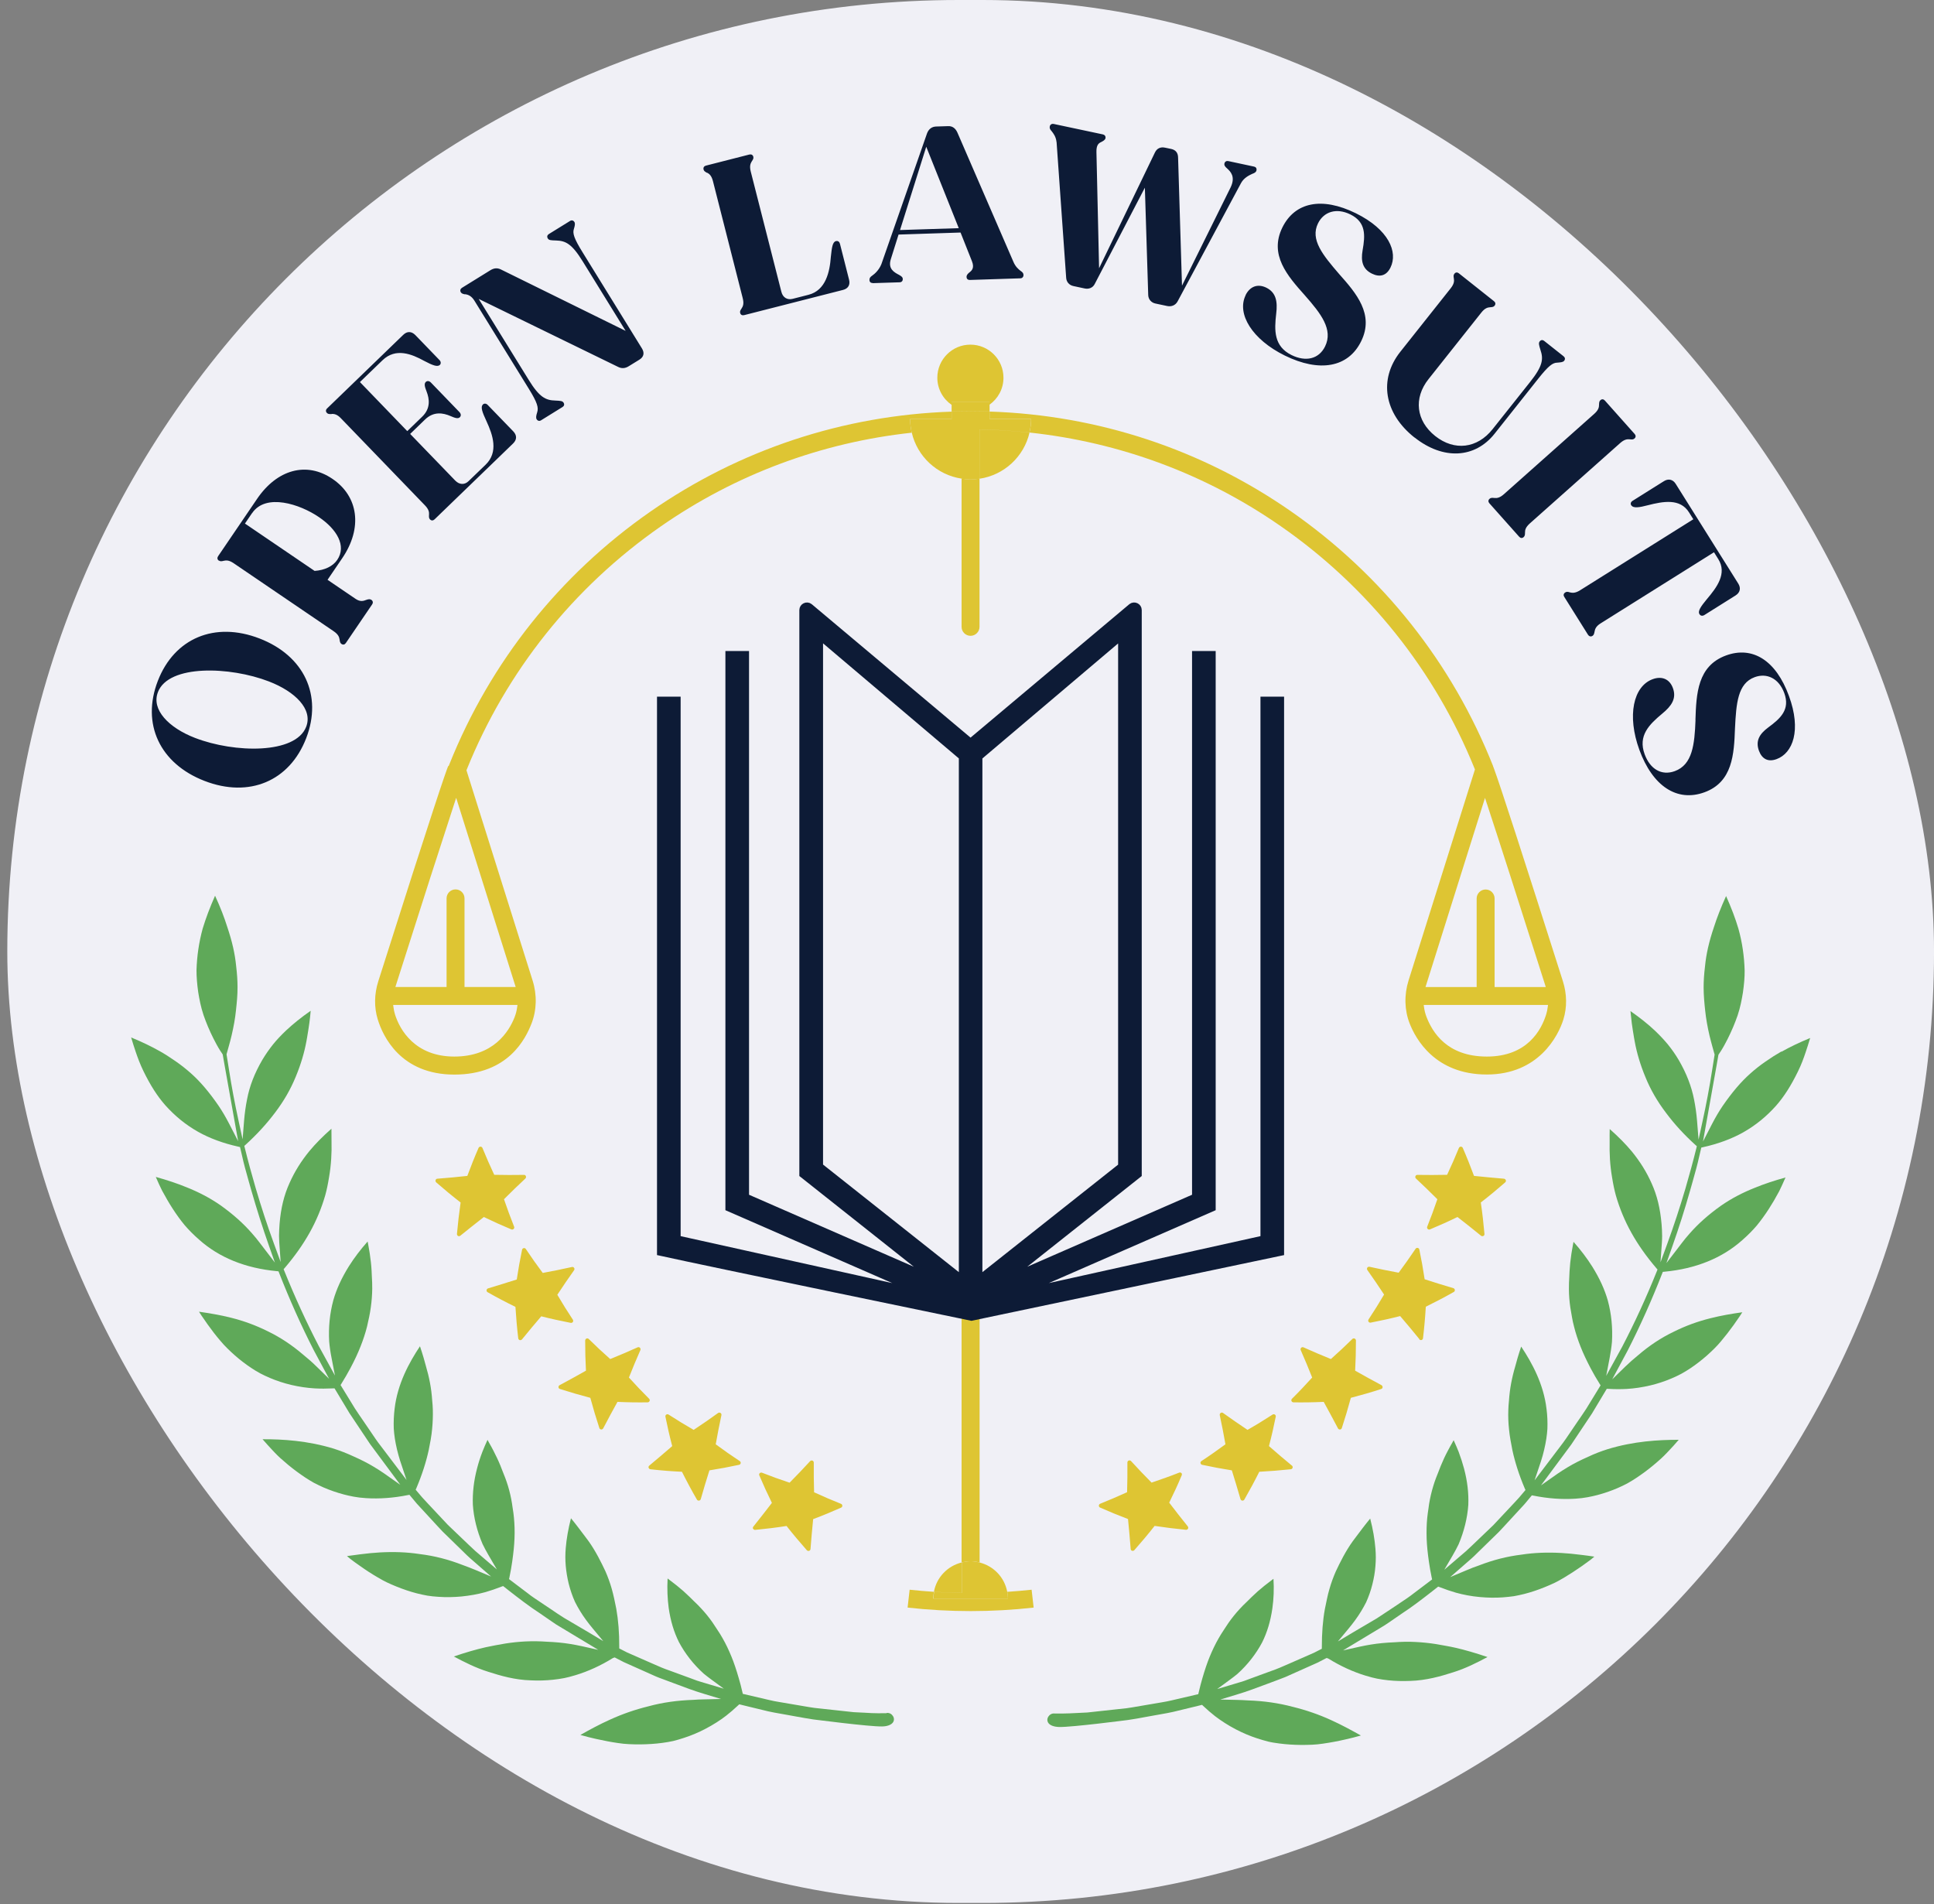
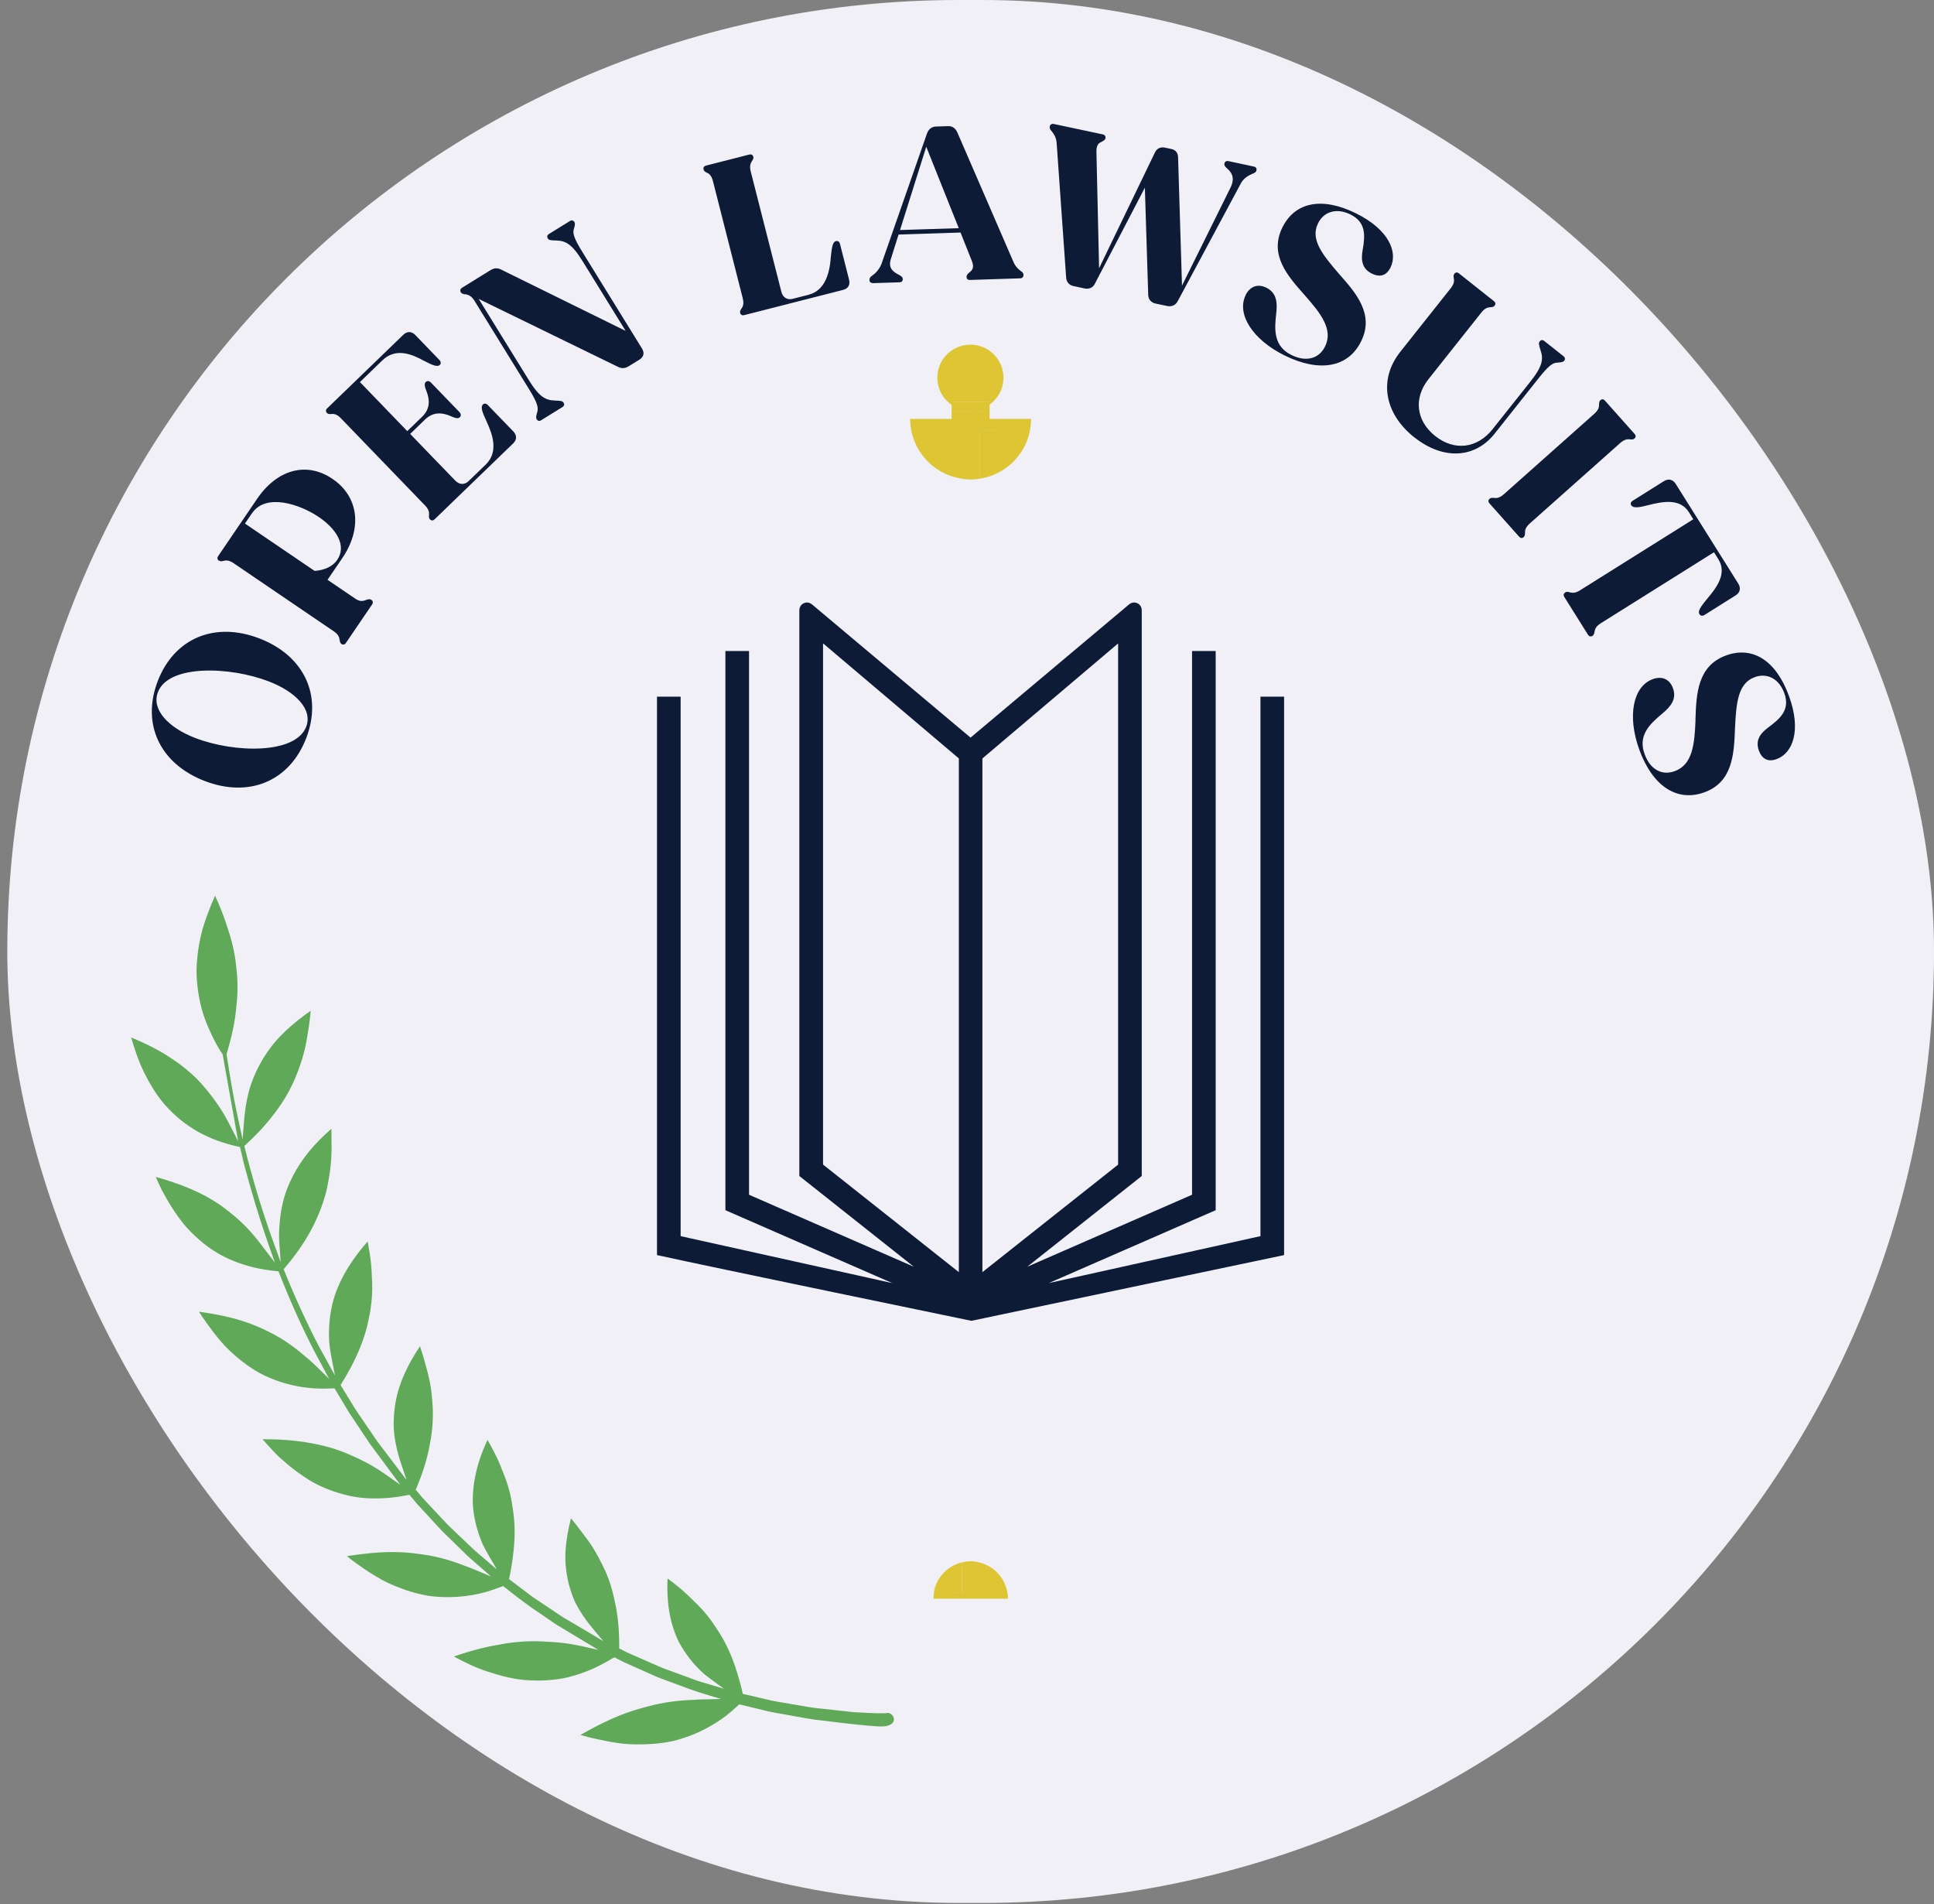
<svg xmlns="http://www.w3.org/2000/svg" width="257" height="253" viewBox="0 0 257 253" fill="none">
  <rect x="0" y="0" width="257" height="253" fill="#808080" stroke="none" />
  <rect x="0.969" width="256.034" height="252.85" rx="126.425" fill="#F0F0F6" />
-   <path fill-rule="evenodd" clip-rule="evenodd" d="M137.024 55.66C137.024 56.282 136.941 56.893 136.807 57.474C148.798 58.759 160.23 62.987 170.17 69.901C181.768 77.954 190.692 89.116 195.967 102.165L195.998 102.248L195.967 102.341L187.178 130.274C186.577 132.191 186.629 134.223 187.323 135.995C188.121 138.037 190.702 142.773 197.574 142.773C204.445 142.773 207.067 137.664 207.752 135.456C208.249 133.839 208.228 132.077 207.679 130.357C202.403 113.763 199.315 104.228 198.496 102.041L198.403 101.802H198.413C192.982 88.09 183.696 76.389 171.538 67.931C159.702 59.702 145.907 55.152 131.5 54.685V55.66H137.014H137.024ZM205.668 133.818C205.627 134.16 205.565 134.461 205.471 134.762C204.829 136.866 202.942 140.389 197.584 140.389C192.226 140.389 190.329 137.094 189.562 135.124C189.406 134.72 189.292 134.285 189.23 133.818L189.189 133.528H205.71L205.668 133.818ZM197.584 106.777C199.17 111.597 201.916 120.137 205.306 130.813L205.409 131.155H198.61V119.381C198.61 118.717 198.071 118.189 197.418 118.189C196.765 118.189 196.226 118.728 196.226 119.381V131.155H189.427L197.335 106.021L197.584 106.788V106.777ZM59.613 101.802L59.727 101.523C65.158 87.966 74.382 76.368 86.405 67.993C98.241 59.754 112.036 55.183 126.453 54.696V55.67H120.939C120.939 56.302 121.022 56.903 121.157 57.494C109.155 58.79 97.723 63.039 87.783 69.963C76.196 78.037 67.282 89.21 62.017 102.269L61.986 102.352L70.775 130.284C71.376 132.191 71.325 134.223 70.63 136.005C69.832 138.037 67.531 142.784 60.38 142.784C53.228 142.784 50.876 137.664 50.202 135.466C49.704 133.86 49.725 132.087 50.274 130.367C57.758 106.798 59.219 102.632 59.561 101.771L59.613 101.802ZM68.391 135.135C68.547 134.73 68.661 134.295 68.723 133.829V133.818L68.765 133.528H52.244L52.285 133.818C52.327 134.16 52.389 134.471 52.482 134.761C53.125 136.865 55.177 140.389 60.369 140.389C65.562 140.389 67.624 137.104 68.391 135.135ZM61.727 131.144H68.526L60.618 106.01L60.369 106.777C58.784 111.607 56.037 120.137 52.648 130.802L52.544 131.144H59.343V119.37C59.343 118.717 59.872 118.178 60.535 118.178C61.188 118.178 61.727 118.707 61.727 119.37V131.144ZM130.174 175.359V174.603C130.174 173.939 129.635 173.411 128.982 173.411C128.329 173.411 127.79 173.95 127.79 174.603V175.359L128.987 175.628L128.982 175.629L127.78 175.359V207.614C128.164 207.52 128.557 207.448 128.972 207.448C129.387 207.448 129.781 207.51 130.164 207.614H130.174V175.362L130.184 175.359H130.174ZM133.946 212.413C133.946 212.102 133.905 211.801 133.853 211.511C134.952 211.438 136.03 211.345 137.087 211.231L137.356 213.605C131.832 214.226 126.142 214.226 120.607 213.605L120.877 211.231C121.934 211.345 123.012 211.438 124.111 211.511C124.059 211.801 124.017 212.102 124.017 212.413H133.946ZM127.78 83.291V63.599C128.164 63.661 128.568 63.703 128.972 63.703C129.376 63.703 129.77 63.661 130.164 63.599V83.291C130.164 83.944 129.625 84.483 128.972 84.483C128.319 84.483 127.78 83.955 127.78 83.291Z" fill="#DEC533" />
  <path fill-rule="evenodd" clip-rule="evenodd" d="M131.502 54.676V53.774V53.764V53.763C132.621 52.965 133.346 51.669 133.346 50.188C133.346 47.762 131.377 45.793 128.952 45.793C126.526 45.793 124.557 47.762 124.557 50.188C124.557 51.69 125.314 53.007 126.454 53.794V53.442H131.501V53.452V53.453H126.454V53.785V53.805V54.676C127.304 54.645 128.154 54.624 129.014 54.624C129.875 54.624 130.673 54.645 131.502 54.676ZM131.502 55.66H137.016C137.016 56.282 136.933 56.893 136.798 57.474C134.684 57.256 132.559 57.101 130.424 57.059H130.165V63.61C129.781 63.672 129.377 63.713 128.973 63.713C128.569 63.713 128.175 63.672 127.781 63.61V63.598C124.514 63.108 121.898 60.658 121.16 57.484L121.158 57.484C121.023 56.893 120.94 56.282 120.94 55.66H126.454V55.836H126.454V55.66H131.502H131.502ZM130.174 57.069V63.609C133.45 63.122 136.072 60.666 136.808 57.484C134.704 57.256 132.579 57.111 130.433 57.069H130.174ZM130.434 211.655C131.584 211.635 132.725 211.583 133.844 211.51C133.493 209.6 132.051 208.091 130.185 207.618V207.614C129.801 207.521 129.408 207.448 128.993 207.448C128.578 207.448 128.185 207.51 127.801 207.614V211.666H127.542C126.392 211.635 125.251 211.594 124.132 211.521C124.08 211.811 124.039 212.112 124.039 212.423H133.968L133.947 212.413C133.947 212.102 133.906 211.801 133.854 211.511C132.724 211.583 131.584 211.635 130.444 211.656H130.433L130.434 211.655ZM127.781 207.613V211.666L127.771 211.655H127.512C126.361 211.635 125.231 211.583 124.102 211.51C124.454 209.593 125.905 208.08 127.781 207.613ZM131.502 54.685V55.66H126.454V54.685C127.304 54.654 128.185 54.633 129.014 54.633C129.844 54.633 130.673 54.654 131.502 54.685Z" fill="#DEC533" />
  <path fill-rule="evenodd" clip-rule="evenodd" d="M140.403 18.864L141.678 36.909C141.709 37.468 142.093 37.893 142.632 38.007L144.134 38.329C144.673 38.443 145.223 38.256 145.482 37.717L152.136 24.938L152.582 39.23C152.613 39.79 152.996 40.215 153.535 40.329L155.1 40.661C155.639 40.775 156.188 40.588 156.479 40.06L164.926 24.306C165.307 23.613 166.02 23.28 166.366 23.118L166.397 23.103C166.719 22.989 166.916 22.875 166.967 22.637C167.019 22.367 166.885 22.191 166.657 22.139L163.226 21.404C162.998 21.352 162.77 21.455 162.708 21.725C162.656 21.963 162.791 22.15 163.07 22.388C163.516 22.792 164.2 23.466 163.547 24.865L157.069 37.956L156.551 20.968C156.551 20.284 156.209 19.911 155.618 19.787L154.82 19.621C154.219 19.496 153.732 19.704 153.463 20.284L146.052 35.644L145.7 20.201C145.679 19.299 145.979 19.03 146.311 18.885C146.612 18.73 146.85 18.595 146.902 18.367C146.954 18.097 146.788 17.911 146.56 17.859L140.02 16.47C139.761 16.418 139.553 16.553 139.502 16.791C139.45 17.03 139.533 17.195 139.75 17.434C139.958 17.693 140.331 18.17 140.393 18.864H140.403ZM119.539 37.51L115.943 37.624L115.953 37.603C115.725 37.614 115.539 37.469 115.539 37.199C115.528 36.95 115.642 36.795 115.922 36.608C116.233 36.391 116.803 35.893 117.124 35.095L123.188 17.724C123.405 17.144 123.83 16.833 124.379 16.812L126.007 16.76C126.577 16.74 126.971 17.061 127.219 17.6L134.651 34.753C134.931 35.437 135.345 35.779 135.615 35.987C135.884 36.163 136.008 36.308 136.008 36.546C136.008 36.785 135.843 36.981 135.583 36.981L128.888 37.199C128.629 37.21 128.442 37.065 128.442 36.795C128.432 36.546 128.608 36.36 128.888 36.142C129.158 35.924 129.5 35.572 129.158 34.712L127.644 30.898L119.405 31.167L118.378 34.432C117.974 35.717 118.803 36.173 119.456 36.515C119.778 36.691 119.964 36.836 119.964 37.075C119.975 37.344 119.798 37.51 119.539 37.51ZM127.406 30.317L123.084 19.497L119.601 30.566L127.406 30.317ZM93.969 22.948C94.249 23.093 94.55 23.332 94.737 24.057L98.696 39.614C98.882 40.35 98.737 40.692 98.561 40.962C98.385 41.231 98.302 41.366 98.354 41.573C98.416 41.832 98.623 41.936 98.882 41.874L112.014 38.526C112.719 38.35 113.009 37.832 112.822 37.137L111.62 32.401C111.558 32.142 111.361 31.965 111.081 32.038C110.636 32.152 110.542 32.857 110.408 34.111C110.262 36.111 109.744 38.578 107.443 39.169L105.329 39.708C104.593 39.894 104.023 39.511 103.836 38.785L99.763 22.793C99.577 22.057 99.732 21.715 99.898 21.445C100.074 21.186 100.157 21.041 100.105 20.834C100.043 20.575 99.836 20.471 99.577 20.533L93.814 22.005C93.565 22.067 93.43 22.254 93.493 22.523C93.544 22.73 93.688 22.813 93.956 22.967L93.959 22.969L93.969 22.948ZM63.032 39.935C62.618 39.272 62.172 39.158 61.82 39.086V39.117C61.509 39.054 61.353 39.013 61.239 38.837C61.094 38.599 61.187 38.37 61.384 38.246L65.188 35.893C65.665 35.603 66.121 35.572 66.618 35.831L83.139 43.967L77.428 34.722C75.998 32.401 75.169 31.996 73.915 31.955C73.189 31.934 72.941 31.924 72.796 31.685C72.65 31.447 72.723 31.229 72.941 31.095L75.76 29.353C75.957 29.229 76.185 29.27 76.33 29.498C76.454 29.706 76.392 29.996 76.257 30.431C76.071 31.001 76.278 31.685 77.408 33.51L85.305 46.299C85.668 46.89 85.554 47.429 84.963 47.792L83.533 48.673C83.056 48.963 82.6 48.994 82.103 48.735L63.613 39.718L70.256 50.476C71.676 52.787 72.516 53.192 73.791 53.223C74.495 53.254 74.744 53.275 74.889 53.503C75.034 53.731 74.962 53.948 74.765 54.073L71.904 55.845C71.687 55.98 71.459 55.938 71.314 55.71C71.189 55.503 71.251 55.213 71.386 54.777C71.583 54.166 71.407 53.492 70.277 51.668L63.032 39.935ZM44.098 54.995C44.409 54.995 44.792 55.036 45.31 55.586L56.463 67.142C56.991 67.681 57.033 68.064 57.012 68.375C56.991 68.686 56.991 68.852 57.136 69.008C57.323 69.205 57.551 69.194 57.748 69.008L68.185 58.923C68.703 58.415 68.703 57.835 68.206 57.316L64.806 53.803C64.62 53.606 64.35 53.575 64.174 53.741C63.842 54.062 64.049 54.694 64.661 56C65.48 57.773 66.278 60.063 64.526 61.752L62.267 63.929C61.728 64.458 61.033 64.406 60.505 63.867L54.504 57.658L56.483 55.741C57.613 54.653 58.846 54.839 59.873 55.285C60.443 55.534 60.857 55.679 61.106 55.441C61.292 55.254 61.272 54.984 61.044 54.746L57.271 50.839C57.043 50.6 56.774 50.569 56.577 50.756C56.328 50.994 56.452 51.419 56.68 51.999C57.084 53.036 57.23 54.28 56.1 55.368L54.12 57.285L47.829 50.766L50.835 47.864C52.586 46.175 54.721 47.045 56.359 47.947C57.509 48.559 58.142 48.786 58.453 48.486C58.618 48.32 58.598 48.051 58.411 47.854L55.198 44.527C54.69 44.008 54.11 43.988 53.592 44.485L43.466 54.269C43.279 54.446 43.258 54.684 43.445 54.87C43.59 55.026 43.756 55.026 44.077 55.016L44.098 54.995ZM29.752 74.511C29.451 74.584 29.286 74.615 29.11 74.491L29.089 74.501C28.861 74.346 28.84 74.117 28.985 73.9L34.157 66.292C36.821 62.374 40.738 61.286 44.179 63.629C47.631 65.961 48.211 70.148 45.485 74.159L43.526 77.04L47.247 79.569C47.869 79.994 48.294 79.859 48.688 79.704C48.989 79.6 49.175 79.59 49.351 79.704C49.579 79.859 49.59 80.118 49.455 80.305L45.962 85.436C45.817 85.653 45.599 85.715 45.371 85.56C45.206 85.446 45.164 85.28 45.123 84.969C45.081 84.658 44.957 84.295 44.335 83.87L31.058 74.843C30.436 74.418 30.053 74.439 29.752 74.511ZM42.376 68.707C39.857 66.987 35.328 65.494 33.504 68.179H33.494L32.55 69.567L41.806 75.859C43.153 75.765 44.242 75.237 44.812 74.397C46.087 72.532 44.749 70.314 42.376 68.707ZM40.687 98.09C38.479 103.801 33.11 106.061 27.171 103.76C21.233 101.459 18.766 96.183 20.973 90.472C23.171 84.793 28.54 82.544 34.478 84.834C40.417 87.125 42.884 92.4 40.687 98.09ZM35.732 90.545C30.581 88.555 22.414 88.254 20.984 91.965V91.975C20.092 94.276 22.393 96.691 25.917 98.049C31.182 100.08 39.277 100.225 40.687 96.567C41.588 94.235 39.225 91.892 35.732 90.545ZM170.73 47.242C166.388 45.107 164.315 41.697 165.527 39.23L165.517 39.22C166.108 38.028 167.155 37.676 168.274 38.225C169.601 38.878 169.777 40.111 169.59 41.666C169.331 43.894 169.259 46.009 171.632 47.18C173.508 48.102 175.249 47.719 176.079 46.04C177.188 43.791 175.54 41.676 173.384 39.23C171.072 36.639 168.626 33.851 170.409 30.224C172.067 26.866 175.643 26.109 180.173 28.337C184.546 30.493 185.79 33.488 184.774 35.551C184.225 36.67 183.323 36.857 182.308 36.359C181.064 35.748 180.825 34.691 181.064 33.291C181.427 31.25 181.53 29.519 179.447 28.493C177.55 27.56 175.892 28.161 175.146 29.674C174.078 31.84 175.788 33.893 177.944 36.401C180.235 38.971 182.639 41.77 180.877 45.345C179.167 48.838 175.343 49.512 170.73 47.242ZM187.986 58.136C191.759 61.131 195.987 60.934 198.61 57.628L204.424 50.3C205.761 48.621 206.321 48.186 206.953 48.186L206.975 48.184C207.438 48.144 207.702 48.121 207.855 47.937C208.021 47.719 207.979 47.502 207.772 47.336L205.181 45.284C204.994 45.139 204.766 45.149 204.6 45.367C204.435 45.584 204.497 45.823 204.704 46.496C205.119 47.709 205.015 48.631 203.326 50.756L198.351 57.016C196.309 59.597 193.272 59.96 190.722 57.939C188.173 55.918 187.82 52.902 189.831 50.373L196.848 41.532C197.314 40.941 197.687 40.848 197.998 40.827C198.309 40.806 198.475 40.785 198.61 40.62C198.776 40.402 198.734 40.184 198.527 40.019L193.863 36.318C193.655 36.153 193.427 36.163 193.262 36.381C193.127 36.546 193.148 36.712 193.199 37.023C193.251 37.334 193.241 37.718 192.774 38.308L186.079 46.745C183.177 50.414 183.923 54.933 187.965 58.136H187.986ZM197.947 66.272C198.113 66.126 198.279 66.137 198.59 66.168C198.901 66.199 199.284 66.168 199.844 65.67L211.846 54.995C212.416 54.487 212.488 54.114 212.488 53.803C212.499 53.492 212.509 53.316 212.665 53.181C212.862 52.995 213.09 53.026 213.266 53.223L217.225 57.669C217.391 57.855 217.401 58.094 217.194 58.27C217.028 58.415 216.862 58.405 216.551 58.374C216.24 58.343 215.857 58.374 215.297 58.871L203.295 69.547C202.725 70.055 202.652 70.428 202.652 70.739C202.652 71.049 202.632 71.215 202.476 71.36C202.279 71.547 202.051 71.516 201.875 71.319L197.916 66.873C197.75 66.686 197.74 66.448 197.947 66.272ZM216.779 67.142C217.038 67.556 217.846 67.432 218.976 67.132C221.007 66.613 223.267 66.188 224.448 68.085L225.018 68.997L209.959 78.439C209.316 78.843 208.922 78.781 208.643 78.719C208.321 78.615 208.176 78.605 208 78.719C207.772 78.864 207.73 79.092 207.855 79.289L211.026 84.347C211.151 84.544 211.389 84.637 211.617 84.492C211.793 84.378 211.835 84.222 211.897 83.912C211.949 83.601 212.073 83.217 212.705 82.823L227.765 73.381L228.335 74.293C229.527 76.19 228.159 78.035 226.801 79.631C226.055 80.543 225.568 81.186 225.837 81.611C225.972 81.828 226.221 81.88 226.48 81.725L230.626 79.123C231.237 78.74 231.361 78.149 230.999 77.558L222.676 64.292C222.303 63.701 221.712 63.556 221.101 63.939L216.955 66.541C216.696 66.696 216.634 66.945 216.779 67.163V67.142ZM222.552 102.464C224.905 101.604 225.185 98.93 225.309 95.675L225.299 95.655C225.413 92.183 225.569 88.482 229.362 87.094C232.875 85.808 235.995 87.726 237.726 92.473C239.405 97.054 238.234 100.08 236.078 100.868C234.917 101.293 234.13 100.816 233.736 99.749C233.259 98.432 233.819 97.52 234.959 96.67C236.627 95.447 237.902 94.266 237.104 92.089C236.368 90.099 234.762 89.394 233.176 89.975C230.906 90.804 230.72 93.468 230.554 96.774C230.429 100.215 230.243 103.905 226.501 105.273C222.843 106.61 219.609 104.454 217.847 99.635C216.189 95.085 217.039 91.188 219.619 90.244C220.873 89.788 221.879 90.255 222.304 91.426C222.822 92.825 222.096 93.83 220.884 94.825C219.153 96.266 217.64 97.748 218.552 100.225C219.267 102.184 220.79 103.107 222.552 102.464Z" fill="#0D1B36" />
-   <path fill-rule="evenodd" clip-rule="evenodd" d="M60.857 164.227C60.857 164.227 60.94 164.258 60.991 164.258C61.053 164.258 61.116 164.237 61.167 164.196C62.163 163.387 63.22 162.548 64.298 161.708C65.49 162.289 66.713 162.838 67.956 163.356C68.06 163.398 68.174 163.377 68.257 163.294C68.34 163.211 68.36 163.097 68.319 162.993C67.842 161.791 67.386 160.568 66.972 159.345C67.915 158.402 68.868 157.469 69.811 156.598C69.894 156.516 69.925 156.402 69.884 156.288C69.843 156.184 69.77 156.101 69.625 156.111C68.309 156.132 66.972 156.132 65.676 156.101C65.127 154.93 64.598 153.727 64.111 152.536C64.07 152.432 63.966 152.359 63.852 152.359C63.748 152.359 63.634 152.422 63.593 152.525C63.064 153.738 62.567 154.992 62.1 156.246C60.794 156.391 59.457 156.516 58.12 156.619C58.006 156.619 57.913 156.702 57.882 156.806C57.851 156.909 57.882 157.023 57.965 157.106C59.022 158.029 60.11 158.93 61.209 159.78C61.012 161.159 60.846 162.558 60.722 163.957C60.722 164.071 60.774 164.175 60.867 164.227H60.857ZM68.495 173.648C68.578 175.023 68.702 176.429 68.867 177.825C68.878 177.939 68.961 178.032 69.064 178.063C69.073 178.063 69.085 178.065 69.097 178.068C69.113 178.07 69.13 178.073 69.147 178.073C69.23 178.073 69.313 178.032 69.365 177.97C70.225 176.913 71.085 175.876 71.925 174.902C73.231 175.234 74.547 175.524 75.843 175.773C75.957 175.793 76.06 175.741 76.122 175.659C76.185 175.565 76.185 175.441 76.122 175.348C75.397 174.249 74.703 173.14 74.06 172.041C74.775 170.953 75.521 169.854 76.288 168.777C76.35 168.683 76.361 168.559 76.288 168.466C76.226 168.372 76.112 168.321 75.998 168.352C74.713 168.642 73.417 168.901 72.122 169.139C71.376 168.144 70.619 167.077 69.873 165.957C69.811 165.864 69.697 165.812 69.593 165.843C69.479 165.864 69.396 165.947 69.375 166.061C69.106 167.357 68.867 168.683 68.67 170.01C67.395 170.414 66.11 170.818 64.856 171.191C64.753 171.223 64.67 171.316 64.659 171.43C64.649 171.544 64.701 171.648 64.794 171.699C66.01 172.39 67.248 173.04 68.495 173.648ZM83.575 183.038C84.052 181.836 84.56 180.602 85.099 179.39C85.14 179.286 85.119 179.161 85.037 179.079C84.954 178.996 84.829 178.975 84.725 179.027C83.554 179.555 82.331 180.084 81.088 180.581C80.113 179.721 79.16 178.83 78.237 177.918C78.154 177.835 78.04 177.814 77.937 177.856C77.833 177.897 77.771 178.001 77.761 178.115C77.761 179.462 77.792 180.809 77.864 182.126C76.683 182.799 75.501 183.442 74.361 184.054C74.268 184.105 74.206 184.209 74.216 184.323C74.216 184.437 74.299 184.53 74.413 184.561C75.75 184.986 77.097 185.38 78.445 185.733C78.807 187.08 79.212 188.427 79.647 189.754C79.678 189.858 79.782 189.93 79.885 189.941H79.906C80.01 189.941 80.103 189.878 80.155 189.795C80.797 188.562 81.419 187.412 82.052 186.272C83.388 186.334 84.736 186.354 86.062 186.334C86.177 186.334 86.27 186.261 86.322 186.158C86.363 186.054 86.342 185.94 86.26 185.857C85.358 184.955 84.456 184.012 83.575 183.038ZM86.435 195.227C86.321 195.217 86.228 195.134 86.197 195.03H86.186C86.155 194.927 86.197 194.812 86.28 194.74C87.275 193.911 88.301 193.04 89.327 192.149C88.985 190.853 88.684 189.537 88.425 188.241C88.404 188.138 88.446 188.024 88.539 187.962C88.632 187.899 88.757 187.899 88.85 187.962C89.938 188.666 91.058 189.35 92.177 189.993C93.296 189.257 94.385 188.501 95.431 187.744C95.525 187.682 95.649 187.682 95.743 187.744C95.846 187.806 95.888 187.92 95.867 188.034C95.587 189.319 95.338 190.625 95.11 191.91C96.178 192.698 97.256 193.455 98.302 194.139C98.396 194.201 98.448 194.305 98.427 194.419C98.406 194.522 98.323 194.616 98.209 194.636C96.914 194.916 95.587 195.165 94.271 195.372C93.877 196.606 93.493 197.891 93.12 199.197C93.089 199.3 92.996 199.383 92.882 199.394H92.851C92.757 199.394 92.664 199.342 92.612 199.259C91.908 198.046 91.244 196.802 90.622 195.559C89.234 195.497 87.824 195.383 86.435 195.227ZM100.356 203.28C100.242 203.291 100.138 203.228 100.086 203.135L100.076 203.156C100.024 203.052 100.034 202.928 100.107 202.845C100.926 201.819 101.755 200.762 102.574 199.694C101.973 198.471 101.413 197.248 100.905 196.046C100.853 195.942 100.874 195.828 100.957 195.745C101.04 195.673 101.154 195.642 101.257 195.683C102.47 196.16 103.703 196.605 104.926 197.01C105.859 196.066 106.782 195.103 107.652 194.149C107.735 194.066 107.86 194.035 107.963 194.076C108.067 194.118 108.139 194.222 108.139 194.336C108.129 195.621 108.139 196.958 108.181 198.284C109.352 198.823 110.554 199.342 111.757 199.818C111.86 199.86 111.933 199.953 111.933 200.067C111.933 200.181 111.871 200.285 111.767 200.326C110.554 200.865 109.311 201.383 108.057 201.85C107.922 203.166 107.808 204.503 107.704 205.83C107.694 205.933 107.621 206.037 107.518 206.068C107.486 206.079 107.455 206.079 107.424 206.079C107.352 206.079 107.269 206.047 107.217 205.985C106.295 204.938 105.382 203.861 104.522 202.762C103.154 202.98 101.755 203.145 100.356 203.28ZM156.696 195.673C156.8 195.631 156.914 195.652 156.997 195.735L156.986 195.714C157.059 195.797 157.08 195.911 157.038 196.015C156.541 197.217 155.971 198.44 155.37 199.663C156.188 200.741 157.017 201.798 157.836 202.814C157.909 202.907 157.919 203.032 157.867 203.125C157.816 203.218 157.712 203.27 157.598 203.27C156.209 203.135 154.799 202.959 153.431 202.752C152.571 203.85 151.659 204.928 150.737 205.975C150.685 206.037 150.612 206.068 150.529 206.068C150.514 206.068 150.498 206.066 150.483 206.063L150.47 206.061C150.459 206.059 150.447 206.058 150.436 206.058C150.332 206.027 150.249 205.934 150.249 205.82C150.146 204.493 150.032 203.156 149.897 201.84C148.643 201.363 147.399 200.855 146.187 200.316C146.083 200.275 146.021 200.171 146.021 200.057C146.021 199.953 146.093 199.85 146.197 199.808C147.389 199.331 148.591 198.813 149.773 198.274C149.814 196.948 149.825 195.621 149.814 194.325C149.814 194.211 149.887 194.108 149.99 194.066C150.104 194.025 150.218 194.056 150.301 194.139C151.172 195.092 152.084 196.056 153.027 196.999C154.261 196.585 155.494 196.149 156.696 195.673ZM159.537 194.418C159.558 194.532 159.641 194.615 159.755 194.636C161.05 194.915 162.377 195.164 163.693 195.371C164.077 196.605 164.471 197.9 164.844 199.196C164.875 199.3 164.968 199.383 165.082 199.393H165.113C165.217 199.393 165.3 199.341 165.352 199.258C166.046 198.046 166.72 196.802 167.342 195.558C168.731 195.485 170.14 195.371 171.529 195.226C171.643 195.216 171.736 195.133 171.767 195.029C171.798 194.926 171.767 194.801 171.674 194.739C170.679 193.92 169.653 193.05 168.627 192.148C168.969 190.853 169.269 189.536 169.529 188.241C169.549 188.127 169.508 188.023 169.415 187.961C169.321 187.899 169.197 187.899 169.104 187.961C168.015 188.666 166.906 189.35 165.777 189.992C164.668 189.256 163.569 188.489 162.522 187.743C162.429 187.681 162.305 187.671 162.211 187.743C162.118 187.805 162.066 187.919 162.087 188.033C162.367 189.319 162.615 190.625 162.843 191.91C161.766 192.697 160.698 193.454 159.651 194.138C159.558 194.2 159.506 194.314 159.527 194.418H159.537ZM177.799 189.795C177.146 188.562 176.534 187.412 175.902 186.272H175.892C174.555 186.334 173.207 186.354 171.881 186.334C171.767 186.334 171.663 186.261 171.621 186.158C171.58 186.054 171.601 185.94 171.684 185.857C172.585 184.966 173.487 184.012 174.368 183.038C173.891 181.836 173.383 180.602 172.844 179.39C172.803 179.286 172.824 179.161 172.907 179.079C172.99 179.006 173.114 178.975 173.218 179.027C174.399 179.555 175.622 180.084 176.856 180.581C177.83 179.721 178.783 178.819 179.706 177.918C179.789 177.835 179.903 177.814 180.006 177.856C180.11 177.907 180.183 178.001 180.183 178.115C180.183 179.462 180.151 180.809 180.079 182.126C181.26 182.799 182.442 183.442 183.582 184.054C183.675 184.105 183.727 184.209 183.727 184.323C183.727 184.437 183.644 184.53 183.541 184.561C182.214 184.997 180.856 185.38 179.509 185.733C179.146 187.08 178.742 188.427 178.307 189.754C178.275 189.858 178.182 189.941 178.068 189.941H178.047C177.944 189.941 177.851 189.889 177.799 189.795ZM188.599 177.96C188.651 178.022 188.733 178.063 188.816 178.063C188.847 178.063 188.868 178.063 188.899 178.053C189.003 178.022 189.086 177.929 189.096 177.815C189.262 176.426 189.386 175.016 189.469 173.627C190.713 173.016 191.967 172.363 193.19 171.668C193.283 171.617 193.346 171.503 193.325 171.399C193.315 171.285 193.232 171.192 193.128 171.161C191.864 170.787 190.578 170.394 189.314 169.979C189.117 168.652 188.879 167.326 188.609 166.03C188.588 165.916 188.495 165.833 188.391 165.813C188.277 165.792 188.174 165.833 188.112 165.927C187.365 167.036 186.609 168.103 185.863 169.108C184.577 168.87 183.271 168.611 181.986 168.321C181.872 168.3 181.758 168.341 181.696 168.435C181.634 168.528 181.634 168.652 181.696 168.746C182.463 169.824 183.209 170.922 183.924 172.01C183.282 173.109 182.587 174.218 181.862 175.317C181.8 175.41 181.8 175.534 181.862 175.628C181.924 175.721 182.038 175.762 182.142 175.742C183.437 175.493 184.754 175.203 186.059 174.871C186.899 175.845 187.759 176.882 188.619 177.939L188.599 177.96ZM199.855 156.619C199.958 156.63 200.062 156.702 200.093 156.806H200.103C200.134 156.92 200.103 157.034 200.02 157.106C198.963 158.029 197.875 158.93 196.776 159.78C196.984 161.159 197.139 162.568 197.263 163.957C197.274 164.071 197.222 164.175 197.118 164.227C197.077 164.247 197.025 164.258 196.984 164.258C196.921 164.258 196.859 164.237 196.807 164.196C195.812 163.377 194.755 162.548 193.677 161.708C192.485 162.289 191.262 162.838 190.019 163.356C189.915 163.398 189.801 163.377 189.718 163.294C189.635 163.211 189.614 163.097 189.656 162.993C190.133 161.801 190.589 160.568 191.003 159.345C190.06 158.402 189.107 157.479 188.163 156.598C188.07 156.516 188.049 156.391 188.091 156.288C188.132 156.184 188.205 156.111 188.35 156.111C189.666 156.132 190.993 156.132 192.299 156.101C192.848 154.93 193.377 153.738 193.864 152.536C193.916 152.432 194.009 152.359 194.123 152.359C194.227 152.359 194.341 152.422 194.382 152.525C194.911 153.738 195.408 154.992 195.875 156.246C197.18 156.381 198.518 156.505 199.855 156.619Z" fill="#DEC533" />
-   <path d="M236.719 139.716C236.025 140.11 235.341 140.545 234.615 141.053C233.89 141.551 233.206 142.089 232.573 142.66C231.35 143.748 230.19 145.106 228.915 146.95C228.417 147.686 227.93 148.515 227.484 149.386L226.303 151.677L228.106 141.582L228.355 140.151L228.428 140.037C228.521 139.903 228.614 139.768 228.697 139.633C229.039 139.094 229.329 138.534 229.578 138.047C230.096 137.021 230.542 135.964 230.905 134.917C231.267 133.839 231.464 132.772 231.609 131.88C231.765 130.792 231.848 129.828 231.837 128.958C231.786 127.082 231.516 125.216 231.019 123.433C230.614 122.055 230.065 120.614 229.371 119.06C228.676 120.594 228.158 121.931 227.754 123.195C227.101 125.123 226.728 126.771 226.572 128.388C226.438 129.507 226.386 130.378 226.386 131.217C226.386 132.233 226.489 133.331 226.593 134.285C226.707 135.353 226.904 136.482 227.173 137.622C227.287 138.109 227.433 138.617 227.567 139.125L227.847 140.131L227.505 142.276C227.173 144.411 226.749 146.681 226.241 149.003L225.712 151.428L225.515 148.951C225.432 147.945 225.297 147.002 225.121 146.121C224.779 144.359 224.116 142.639 223.1 140.887C222.675 140.162 222.188 139.457 221.649 138.794C221.162 138.203 220.602 137.602 219.929 136.959C218.996 136.078 217.918 135.218 216.664 134.347C216.716 134.917 216.778 135.446 216.84 135.964C216.923 136.607 217.037 137.249 217.141 137.892L217.224 138.358C217.503 139.903 217.98 141.499 218.643 143.095C219.317 144.763 220.219 146.329 221.4 147.883C222.53 149.396 223.805 150.785 225.318 152.153L225.484 152.298L225.432 152.516C224.987 154.32 224.489 156.133 223.971 157.916C223.245 160.383 222.437 162.85 221.556 165.264L220.654 167.731L220.841 165.119C220.861 164.819 220.872 164.529 220.872 164.228C220.872 163.679 220.841 163.16 220.799 162.653C220.623 160.59 220.198 158.828 219.483 157.253C218.82 155.75 217.949 154.351 216.84 152.993C216.021 152.008 215.078 151.055 213.907 150.018C213.897 150.537 213.886 151.075 213.897 151.635C213.876 152.485 213.897 153.252 213.938 154.019C213.99 154.838 214.083 155.646 214.218 156.424C214.373 157.387 214.529 158.134 214.726 158.849C215.721 162.3 217.431 165.378 220.115 168.519L220.26 168.685L220.177 168.892C218.789 172.364 217.234 175.743 215.576 178.925L213.441 182.812L213.886 180.5C214.031 179.733 214.145 178.997 214.207 178.293C214.311 176.427 214.135 174.582 213.658 172.82C213.233 171.317 212.549 169.835 211.585 168.291C210.87 167.161 210.051 166.083 209.098 165.005L209.015 165.43C208.942 165.814 208.88 166.187 208.818 166.581C208.694 167.4 208.611 168.156 208.569 168.913C208.569 169.141 208.548 169.379 208.538 169.618C208.507 170.188 208.476 170.727 208.486 171.286C208.486 172.105 208.559 172.934 208.673 173.732C208.735 174.147 208.808 174.582 208.891 175.007C208.963 175.432 209.056 175.857 209.17 176.282C209.388 177.163 209.689 178.065 210.041 178.956C210.383 179.827 210.839 180.79 211.378 181.817C211.73 182.48 212.124 183.174 212.57 183.879L212.694 184.076L210.798 187.175C210.414 187.766 210.02 188.336 209.626 188.906L208.061 191.207C207.844 191.528 207.626 191.808 207.408 192.098L203.926 196.69L204.776 194.15C204.942 193.642 205.076 193.145 205.19 192.658C205.439 191.611 205.574 190.699 205.626 189.859C205.657 188.978 205.626 188.087 205.512 187.227C205.128 183.91 203.584 181.091 202.143 178.925C201.967 179.443 201.812 179.941 201.666 180.428L201.356 181.547C201.242 181.92 201.148 182.283 201.055 182.656C200.868 183.423 200.723 184.2 200.63 184.947C200.578 185.34 200.547 185.745 200.516 186.149C200.475 186.553 200.443 186.947 200.433 187.362C200.402 188.191 200.433 189.051 200.526 189.911C200.609 190.823 200.806 191.818 200.972 192.679C201.314 194.275 201.863 195.995 202.62 197.778L202.713 197.985L201.853 199.001C201.604 199.281 201.356 199.54 201.107 199.809L198.433 202.66L195.583 205.385C195.323 205.634 195.064 205.883 194.795 206.121L191.924 208.578L193.033 206.681C193.333 206.163 193.603 205.665 193.831 205.188C194.556 203.468 194.992 201.706 195.116 199.965C195.178 198.389 194.992 196.814 194.556 195.156C194.359 194.42 194.121 193.684 193.831 192.907C193.634 192.419 193.416 191.901 193.168 191.362L192.971 191.725C192.774 192.057 192.598 192.388 192.421 192.72C192.048 193.414 191.737 194.088 191.457 194.772C191.375 194.979 191.292 195.176 191.219 195.384C191.157 195.539 191.095 195.705 191.032 195.86C190.887 196.213 190.753 196.565 190.628 196.928C190.38 197.674 190.172 198.441 190.017 199.219C189.934 199.623 189.872 200.027 189.82 200.452C189.758 200.877 189.695 201.291 189.654 201.716C189.571 202.587 189.55 203.499 189.581 204.453C189.613 205.354 189.716 206.36 189.882 207.52C189.975 208.184 190.1 208.889 190.255 209.635L190.307 209.863L188.348 211.345C188.193 211.459 188.037 211.583 187.882 211.697C187.602 211.915 187.312 212.133 187.011 212.34L185.653 213.252C185.332 213.47 185.011 213.687 184.689 213.895C184.109 214.288 183.529 214.672 182.948 215.045L180.181 216.672C180.005 216.766 179.839 216.869 179.673 216.973L177.787 218.103L179.176 216.434C179.497 216.05 179.797 215.667 180.077 215.283C180.647 214.506 181.134 213.698 181.539 212.9C181.881 212.143 182.171 211.324 182.378 210.474C182.575 209.697 182.71 208.899 182.772 208.101C182.803 207.707 182.824 207.324 182.824 206.93C182.824 206.536 182.803 206.142 182.772 205.748C182.668 204.504 182.451 203.209 182.078 201.779C181.425 202.566 180.803 203.395 180.191 204.214L179.756 204.795C178.823 206.09 178.056 207.624 177.496 208.826C177.175 209.562 176.885 210.35 176.657 211.158C176.533 211.573 176.429 212.008 176.336 212.454L176.294 212.651C176.211 213.034 176.128 213.407 176.056 213.801C175.776 215.325 175.652 217.025 175.652 218.849V219.077L174.594 219.616L171.122 221.139C170.428 221.44 169.713 221.761 168.977 222.01L166.23 223.015C166.064 223.067 165.909 223.129 165.754 223.192C165.453 223.306 165.152 223.42 164.841 223.502L161.753 224.425L163.463 223.171C163.805 222.922 164.126 222.673 164.427 222.425C165.785 221.202 166.894 219.782 167.723 218.227C168.386 216.9 168.832 215.418 169.081 213.698C169.257 212.444 169.309 211.158 169.226 209.78C169.081 209.894 168.935 209.998 168.79 210.112C168.531 210.309 168.272 210.505 168.013 210.713C167.401 211.2 166.852 211.687 166.334 212.195C166.116 212.413 165.888 212.63 165.671 212.848C165.349 213.159 165.028 213.459 164.727 213.801C164.199 214.371 163.701 214.993 163.256 215.625C163.09 215.864 162.924 216.113 162.769 216.361L162.572 216.662C162.344 217.004 162.126 217.356 161.919 217.719C161.494 218.465 161.1 219.284 160.747 220.144C160.416 220.942 160.105 221.875 159.773 223.015C159.607 223.585 159.442 224.207 159.286 224.881L159.234 225.109L155.679 225.938C155.265 226.042 154.84 226.114 154.425 226.187L150.466 226.861C150.217 226.902 149.968 226.944 149.72 226.975L144.486 227.545L143.014 227.617C142.921 227.617 141.666 227.71 140.153 227.679C139.759 227.638 139.469 227.835 139.293 228.115C139.148 228.353 139.138 228.633 139.262 228.861C139.469 229.234 140.008 229.452 140.754 229.472C140.754 229.472 140.754 229.472 140.765 229.472C142.496 229.504 149.813 228.55 149.896 228.54C150.652 228.436 151.419 228.291 152.207 228.146C152.601 228.073 153.005 228.001 153.409 227.928C153.689 227.876 153.99 227.824 154.28 227.773C154.809 227.679 155.358 227.586 155.897 227.462L158.467 226.84C158.768 226.767 159.089 226.684 159.4 226.612L159.732 226.529L159.877 226.664C160.416 227.172 160.944 227.628 161.463 228.032C162.292 228.664 163.193 229.244 164.22 229.783C165.132 230.26 166.085 230.664 167.07 230.986C167.557 231.141 168.034 231.286 168.531 231.411C168.998 231.525 169.454 231.587 169.972 231.659C170.905 231.784 171.889 231.846 172.905 231.856C173.859 231.856 174.874 231.836 175.828 231.68C176.771 231.545 177.724 231.369 178.761 231.131C179.476 230.965 180.181 230.799 180.844 230.602C179.652 229.939 178.274 229.182 176.895 228.56C175.268 227.814 173.589 227.234 171.775 226.788C169.899 226.291 167.961 226.011 165.826 225.938C165.38 225.907 164.935 225.886 164.479 225.876L162.157 225.824L164.385 225.15C165.712 224.757 167.008 224.259 168.376 223.751L169.402 223.368C169.568 223.306 169.733 223.243 169.899 223.181C170.2 223.067 170.511 222.953 170.811 222.829L175.082 220.922C175.413 220.756 175.766 220.58 176.108 220.393L176.294 220.3L176.522 220.383C178.129 221.378 179.797 222.145 181.476 222.653C182.098 222.839 182.565 222.964 182.99 223.046C183.477 223.14 183.974 223.212 184.472 223.264C185.425 223.368 186.42 223.388 187.426 223.347C189.519 223.285 191.457 222.736 193.095 222.207C194.733 221.699 196.277 220.922 197.666 220.176C196.07 219.637 194.712 219.243 193.447 218.952C193.022 218.859 192.598 218.766 192.162 218.693C191.717 218.61 191.271 218.528 190.825 218.455C189.903 218.31 188.98 218.217 188.099 218.175C187.177 218.123 186.244 218.144 185.259 218.217C184.223 218.258 183.197 218.351 182.171 218.517C181.673 218.6 181.165 218.693 180.658 218.807L178.471 219.295L183.529 216.247C183.891 216.04 184.223 215.812 184.565 215.584L186.265 214.413C187.674 213.501 189.032 212.444 190.338 211.428L191.115 210.816L191.312 210.889C192.059 211.179 192.784 211.428 193.468 211.625C194.484 211.905 195.52 212.102 196.66 212.205C197.666 212.298 198.692 212.319 199.708 212.247C200.247 212.205 200.723 212.153 201.179 212.091C201.646 212.008 202.102 211.905 202.568 211.791C203.46 211.563 204.361 211.262 205.273 210.889C205.719 210.713 206.154 210.516 206.579 210.319C206.952 210.143 207.294 209.946 207.647 209.738L207.813 209.645C208.59 209.179 209.378 208.671 210.207 208.091C210.601 207.811 210.984 207.531 211.378 207.241C211.544 207.116 211.699 206.981 211.865 206.836C211.285 206.743 210.694 206.671 210.103 206.598C209.181 206.474 208.32 206.401 207.491 206.349C205.615 206.246 203.884 206.308 202.205 206.567C200.247 206.805 198.391 207.282 196.526 208.008C195.976 208.194 195.406 208.412 194.836 208.661L192.712 209.552L195.489 207.127C195.769 206.888 196.018 206.639 196.267 206.391C196.412 206.246 196.557 206.101 196.702 205.966L199.138 203.592C199.635 203.074 200.133 202.525 200.63 201.986L202.579 199.871L203.563 198.69L203.781 198.731C205.688 199.115 207.564 199.25 209.336 199.136C210.497 199.073 211.523 198.845 212.28 198.648C213.181 198.41 214.093 198.099 214.974 197.716C215.41 197.529 215.835 197.322 216.249 197.104C216.654 196.886 217.037 196.638 217.42 196.389C218.156 195.902 218.913 195.353 219.659 194.731C220.022 194.43 220.374 194.13 220.727 193.808C221.007 193.559 221.255 193.3 221.514 193.031L221.711 192.824C222.157 192.357 222.613 191.86 223.079 191.31C220.437 191.31 217.11 191.487 213.606 192.565C212.725 192.844 211.865 193.176 211.036 193.57C209.979 194.036 209.129 194.472 208.352 194.938C207.906 195.207 207.45 195.487 207.004 195.798L204.776 197.363L208.797 191.943L211.544 187.828L213.513 184.542H213.731C214.57 184.594 215.389 184.594 216.156 184.553C217.203 184.491 218.229 184.335 219.296 184.086C220.26 183.858 221.204 183.547 222.105 183.164C222.551 182.977 222.986 182.77 223.401 182.552C223.846 182.314 224.261 182.045 224.582 181.837C225.318 181.35 226.054 180.78 226.759 180.169C227.422 179.578 228.106 178.935 228.687 178.23C229.257 177.557 229.827 176.821 230.386 176.044C230.656 175.66 230.925 175.277 231.185 174.893L231.527 174.364C230.179 174.551 228.707 174.8 227.277 175.163C225.577 175.587 223.992 176.168 222.427 176.945C220.737 177.754 219.182 178.78 217.669 180.086C217.089 180.552 216.508 181.07 215.949 181.609L214.239 183.278L216.291 179.453C217.949 176.209 219.493 172.758 220.882 169.203L220.965 168.996L221.193 168.975C225.37 168.581 228.852 167.161 231.527 164.777C232.262 164.135 232.905 163.482 233.454 162.839C233.993 162.176 234.532 161.44 235.04 160.652C235.517 159.916 235.973 159.139 236.429 158.279C236.698 157.74 236.958 157.159 237.268 156.455C235.745 156.88 234.46 157.305 233.247 157.802C231.537 158.476 230.055 159.263 228.707 160.196C227.028 161.388 225.64 162.622 224.479 163.959C224.137 164.342 223.805 164.746 223.484 165.171L221.442 167.835L222.219 165.638C223.079 163.202 223.878 160.704 224.582 158.217L224.935 156.973C225.266 155.802 225.577 154.693 225.816 153.594L226.075 152.485L226.303 152.433C228.314 151.988 230.107 151.324 231.641 150.464C233.288 149.531 234.719 148.37 236.014 146.919C237.072 145.717 237.994 144.266 238.916 142.38C239.362 141.488 239.694 140.566 239.932 139.851C240.139 139.25 240.336 138.617 240.544 137.923C239.062 138.534 237.839 139.125 236.74 139.747L236.719 139.716Z" fill="#5FA959" />
  <path d="M117.787 227.637C116.273 227.679 115.019 227.586 114.926 227.575L113.454 227.503L108.22 226.933C107.971 226.902 107.723 226.86 107.474 226.819L103.515 226.145C103.09 226.072 102.665 226 102.261 225.896L98.706 225.067L98.654 224.839C98.498 224.176 98.343 223.543 98.167 222.973C97.835 221.833 97.524 220.9 97.192 220.102C96.84 219.242 96.457 218.434 96.021 217.677C95.814 217.304 95.596 216.952 95.368 216.62L95.171 216.319C95.016 216.071 94.85 215.822 94.684 215.583C94.239 214.941 93.741 214.329 93.212 213.759C92.912 213.417 92.591 213.117 92.269 212.806C92.041 212.588 91.813 212.371 91.606 212.153C91.088 211.645 90.538 211.158 89.927 210.671C89.668 210.463 89.409 210.267 89.15 210.07C89.004 209.956 88.859 209.852 88.714 209.738C88.642 211.116 88.694 212.402 88.859 213.656C89.108 215.376 89.554 216.858 90.217 218.185C91.046 219.74 92.155 221.16 93.513 222.383C93.814 222.631 94.145 222.88 94.477 223.129L96.187 224.383L93.098 223.461C92.787 223.378 92.487 223.264 92.186 223.15C92.031 223.087 91.875 223.036 91.71 222.973L88.963 221.968C88.227 221.719 87.512 221.408 86.817 221.097L83.345 219.574L82.288 219.035V218.807C82.299 216.972 82.164 215.273 81.894 213.759C81.822 213.365 81.739 212.982 81.656 212.609L81.615 212.412C81.521 211.966 81.407 211.531 81.293 211.116C81.065 210.308 80.775 209.52 80.454 208.784C79.894 207.592 79.127 206.048 78.194 204.753L77.759 204.172C77.147 203.364 76.525 202.524 75.873 201.737C75.51 203.156 75.282 204.462 75.178 205.706C75.147 206.1 75.126 206.494 75.126 206.888C75.126 207.282 75.147 207.665 75.178 208.059C75.251 208.857 75.385 209.665 75.572 210.432C75.79 211.282 76.07 212.101 76.412 212.858C76.816 213.656 77.303 214.464 77.873 215.241C78.153 215.625 78.453 216.008 78.775 216.392L80.163 218.061L78.277 216.931C78.111 216.827 77.945 216.734 77.769 216.63L75.002 215.003C74.411 214.64 73.831 214.246 73.261 213.853C72.939 213.635 72.618 213.417 72.297 213.21L70.939 212.298C70.638 212.101 70.359 211.883 70.069 211.655C69.913 211.541 69.768 211.417 69.602 211.303L67.643 209.821L67.695 209.593C67.85 208.847 67.975 208.142 68.068 207.478C68.234 206.307 68.338 205.302 68.369 204.411C68.41 203.467 68.379 202.545 68.296 201.674C68.255 201.239 68.203 200.824 68.13 200.41C68.079 199.985 68.006 199.581 67.933 199.177C67.778 198.399 67.581 197.632 67.322 196.886C67.198 196.523 67.063 196.16 66.918 195.818C66.856 195.663 66.793 195.507 66.731 195.342C66.659 195.134 66.576 194.927 66.493 194.73C66.213 194.046 65.892 193.383 65.529 192.678C65.353 192.346 65.176 192.015 64.98 191.683L64.783 191.32C64.534 191.87 64.306 192.377 64.119 192.865C63.819 193.642 63.58 194.378 63.394 195.114C62.958 196.772 62.782 198.347 62.834 199.923C62.948 201.654 63.383 203.416 64.119 205.146C64.347 205.623 64.617 206.121 64.917 206.639L66.026 208.536L63.155 206.079C62.886 205.841 62.627 205.592 62.368 205.343L59.517 202.618L56.843 199.767C56.595 199.508 56.346 199.239 56.097 198.959L55.237 197.943L55.33 197.736C56.087 195.953 56.636 194.233 56.978 192.637C57.154 191.776 57.341 190.792 57.424 189.869C57.507 189.009 57.538 188.159 57.517 187.32C57.507 186.915 57.476 186.511 57.434 186.107C57.403 185.703 57.372 185.298 57.32 184.905C57.227 184.148 57.082 183.381 56.895 182.614C56.802 182.241 56.698 181.868 56.595 181.505L56.284 180.386C56.139 179.899 55.983 179.401 55.807 178.883C54.366 181.049 52.822 183.868 52.438 187.185C52.335 188.045 52.293 188.936 52.325 189.817C52.376 190.657 52.511 191.569 52.76 192.616C52.874 193.103 53.019 193.6 53.174 194.108L54.024 196.648L50.542 192.056C50.324 191.776 50.106 191.486 49.889 191.165L48.324 188.864C47.93 188.294 47.536 187.724 47.153 187.133L45.256 184.034L45.38 183.837C45.816 183.132 46.22 182.438 46.572 181.775C47.121 180.748 47.567 179.785 47.909 178.914C48.262 178.023 48.562 177.121 48.78 176.24C48.883 175.805 48.977 175.38 49.06 174.965C49.143 174.54 49.225 174.115 49.277 173.69C49.391 172.882 49.453 172.063 49.464 171.244C49.474 170.685 49.443 170.146 49.412 169.576C49.402 169.337 49.391 169.099 49.381 168.871C49.34 168.114 49.257 167.347 49.132 166.539C49.07 166.155 49.008 165.772 48.935 165.388L48.852 164.963C47.899 166.041 47.08 167.119 46.365 168.249C45.401 169.793 44.717 171.275 44.292 172.778C43.815 174.54 43.639 176.385 43.743 178.251C43.805 178.955 43.908 179.691 44.064 180.458L44.51 182.77L42.375 178.883C40.716 175.691 39.172 172.322 37.773 168.85L37.69 168.643L37.835 168.477C40.519 165.336 42.23 162.258 43.224 158.807C43.421 158.092 43.577 157.345 43.732 156.382C43.867 155.604 43.96 154.796 44.012 153.977C44.064 153.22 44.074 152.443 44.054 151.593C44.054 151.044 44.054 150.495 44.043 149.976C42.872 151.013 41.929 151.966 41.11 152.951C40.001 154.309 39.13 155.708 38.467 157.211C37.752 158.776 37.317 160.548 37.151 162.611C37.109 163.118 37.089 163.647 37.078 164.186C37.078 164.476 37.089 164.777 37.109 165.077L37.296 167.689L36.394 165.222C35.513 162.818 34.705 160.341 33.979 157.874C33.461 156.102 32.964 154.288 32.518 152.474L32.466 152.256L32.632 152.111C34.135 150.743 35.42 149.344 36.55 147.841C37.731 146.287 38.623 144.722 39.307 143.053C39.97 141.457 40.447 139.861 40.727 138.316L40.809 137.85C40.913 137.207 41.027 136.565 41.11 135.922C41.183 135.404 41.234 134.865 41.286 134.305C40.032 135.176 38.965 136.036 38.022 136.917C37.348 137.56 36.788 138.15 36.301 138.752C35.762 139.425 35.275 140.13 34.85 140.845C33.824 142.607 33.16 144.317 32.829 146.079C32.653 146.96 32.518 147.903 32.435 148.909L32.238 151.386L31.709 148.961C31.202 146.639 30.777 144.379 30.445 142.234L30.103 140.089L30.383 139.083C30.528 138.575 30.663 138.078 30.777 137.58C31.046 136.43 31.253 135.311 31.357 134.243C31.461 133.289 31.575 132.201 31.564 131.175C31.564 130.336 31.513 129.465 31.378 128.346C31.222 126.729 30.849 125.081 30.196 123.153C29.802 121.889 29.284 120.552 28.579 119.018C27.885 120.583 27.346 122.023 26.931 123.391C26.444 125.174 26.165 127.04 26.113 128.916C26.113 129.786 26.185 130.75 26.341 131.838C26.486 132.73 26.683 133.797 27.046 134.875C27.408 135.922 27.854 136.979 28.372 138.005C28.621 138.492 28.911 139.052 29.253 139.591C29.336 139.726 29.429 139.861 29.523 139.995L29.595 140.109L29.844 141.54L31.647 151.635L30.466 149.344C30.02 148.473 29.533 147.644 29.035 146.908C27.761 145.064 26.6 143.706 25.377 142.618C24.745 142.058 24.061 141.509 23.335 141.011C22.61 140.503 21.915 140.057 21.231 139.674C20.132 139.052 18.909 138.461 17.427 137.85C17.634 138.534 17.831 139.177 18.039 139.778C18.277 140.482 18.619 141.415 19.055 142.307C19.977 144.203 20.899 145.644 21.956 146.846C23.252 148.297 24.682 149.458 26.33 150.391C27.864 151.251 29.657 151.914 31.668 152.36L31.896 152.412L32.155 153.521C32.394 154.62 32.705 155.729 33.036 156.9L33.389 158.144C34.104 160.631 34.891 163.129 35.752 165.564L36.529 167.762L34.487 165.098C34.166 164.673 33.834 164.269 33.492 163.885C32.331 162.548 30.942 161.315 29.264 160.123C27.916 159.19 26.424 158.403 24.724 157.729C23.522 157.242 22.226 156.806 20.702 156.382C21.003 157.086 21.273 157.667 21.542 158.206C22.008 159.066 22.454 159.843 22.931 160.579C23.439 161.367 23.978 162.113 24.517 162.766C25.066 163.409 25.709 164.062 26.444 164.704C29.118 167.098 32.601 168.508 36.778 168.902L37.006 168.923L37.089 169.13C38.477 172.685 40.022 176.136 41.68 179.38L43.732 183.205L42.022 181.536C41.462 180.987 40.882 180.479 40.302 180.013C38.778 178.707 37.223 177.681 35.544 176.872C33.979 176.095 32.394 175.514 30.694 175.089C29.274 174.727 27.792 174.488 26.444 174.291L26.786 174.82C27.046 175.203 27.315 175.597 27.584 175.97C28.144 176.758 28.714 177.494 29.284 178.157C29.865 178.862 30.549 179.505 31.212 180.096C31.917 180.717 32.653 181.277 33.389 181.764C33.7 181.971 34.124 182.241 34.57 182.479C34.995 182.697 35.42 182.904 35.866 183.091C36.767 183.474 37.721 183.785 38.674 184.013C39.742 184.262 40.768 184.417 41.815 184.48C42.582 184.521 43.401 184.521 44.24 184.48H44.458L46.427 187.755L49.174 191.87L53.195 197.29L50.967 195.725C50.521 195.414 50.065 195.134 49.619 194.865C48.842 194.398 47.982 193.963 46.935 193.497C46.106 193.113 45.235 192.771 44.364 192.491C40.851 191.414 37.524 191.227 34.891 191.237C35.358 191.776 35.814 192.274 36.26 192.751L36.456 192.958C36.716 193.227 36.964 193.486 37.244 193.735C37.596 194.046 37.949 194.357 38.312 194.658C39.058 195.269 39.815 195.829 40.55 196.316C40.934 196.565 41.328 196.813 41.722 197.031C42.136 197.249 42.561 197.446 42.996 197.643C43.888 198.026 44.789 198.337 45.691 198.575C46.448 198.772 47.464 199 48.635 199.062C50.407 199.177 52.283 199.042 54.19 198.658L54.408 198.617L55.392 199.798L57.341 201.913C57.838 202.452 58.336 203.001 58.833 203.519L61.269 205.893C61.414 206.027 61.559 206.173 61.704 206.318C61.953 206.566 62.212 206.815 62.482 207.054L65.259 209.479L63.135 208.587C62.554 208.349 61.995 208.131 61.445 207.935C59.58 207.209 57.724 206.732 55.766 206.494C54.076 206.235 52.345 206.173 50.48 206.276C49.65 206.328 48.8 206.401 47.868 206.525C47.277 206.597 46.686 206.68 46.106 206.763C46.261 206.898 46.427 207.033 46.593 207.168C46.976 207.458 47.37 207.748 47.764 208.017C48.593 208.608 49.371 209.116 50.158 209.572L50.324 209.665C50.676 209.873 51.019 210.07 51.392 210.246C51.827 210.453 52.262 210.64 52.698 210.816C53.599 211.179 54.511 211.49 55.403 211.718C55.859 211.832 56.325 211.935 56.792 212.018C57.248 212.091 57.724 212.142 58.263 212.174C59.279 212.246 60.305 212.225 61.31 212.132C62.44 212.018 63.487 211.832 64.503 211.552C65.187 211.355 65.912 211.106 66.659 210.816L66.856 210.743L67.633 211.355C68.939 212.37 70.296 213.428 71.706 214.34L73.406 215.511C73.737 215.739 74.079 215.977 74.442 216.174L79.5 219.221L77.313 218.734C76.805 218.62 76.297 218.527 75.8 218.444C74.784 218.278 73.748 218.185 72.711 218.144C71.716 218.071 70.784 218.061 69.871 218.102C68.98 218.144 68.068 218.237 67.146 218.382C66.7 218.454 66.254 218.537 65.809 218.62C65.384 218.703 64.948 218.786 64.523 218.879C63.249 219.17 61.891 219.563 60.305 220.102C61.704 220.849 63.238 221.626 64.876 222.134C66.503 222.662 68.452 223.222 70.545 223.274C71.54 223.326 72.535 223.295 73.499 223.191C73.997 223.139 74.494 223.067 74.981 222.973C75.406 222.89 75.873 222.766 76.494 222.58C78.174 222.072 79.842 221.305 81.449 220.31L81.677 220.227L81.863 220.32C82.205 220.496 82.558 220.683 82.889 220.849L87.159 222.756C87.46 222.89 87.761 222.994 88.072 223.108C88.237 223.17 88.414 223.232 88.569 223.295L89.595 223.678C90.963 224.196 92.269 224.684 93.585 225.077L95.814 225.751L93.492 225.803C93.046 225.803 92.601 225.834 92.145 225.865C90.01 225.938 88.072 226.207 86.196 226.715C84.382 227.161 82.713 227.741 81.076 228.487C79.687 229.109 78.308 229.855 77.127 230.529C77.79 230.726 78.495 230.892 79.21 231.058C80.236 231.286 81.2 231.472 82.143 231.607C83.097 231.762 84.112 231.783 85.066 231.783C86.082 231.773 87.066 231.711 87.999 231.586C88.517 231.514 88.973 231.441 89.44 231.338C89.927 231.213 90.414 231.078 90.901 230.913C91.886 230.591 92.85 230.187 93.751 229.71C94.777 229.171 95.679 228.601 96.508 227.959C97.026 227.554 97.555 227.098 98.094 226.591L98.239 226.456L98.571 226.539C98.882 226.611 99.203 226.684 99.504 226.767L102.074 227.389C102.613 227.513 103.162 227.606 103.691 227.7C103.981 227.751 104.282 227.803 104.561 227.855C104.966 227.928 105.37 228 105.764 228.073C106.551 228.218 107.329 228.353 108.075 228.467C108.148 228.467 115.465 229.43 117.206 229.399C117.206 229.399 117.206 229.399 117.217 229.399C117.952 229.389 118.502 229.161 118.709 228.788C118.833 228.56 118.823 228.28 118.678 228.042C118.502 227.762 118.222 227.565 117.818 227.606L117.787 227.637Z" fill="#5FA959" />
  <path d="M129.086 175.121L170.263 166.466V92.941H167.869V164.549L138.288 171.11L138.133 170.623L161.173 160.559V86.877H158.779V158.994L134.029 169.804L151.348 156.081V81.063C151.348 80.524 150.726 80.234 150.311 80.566L128.971 98.496L107.63 80.566C107.216 80.234 106.594 80.534 106.594 81.063V156.081L123.913 169.804L99.163 158.994V86.877H96.768V160.559L119.809 170.623L119.653 171.11L90.073 164.549V92.941H87.679V166.466C94.132 167.898 129.086 175.121 129.086 175.121ZM130.173 100.6L130.266 100.528L148.954 84.691V154.931L148.86 155.003L130.173 169.804V100.6ZM108.998 154.92V84.68L127.789 100.6V169.804L108.998 154.92Z" fill="#0D1B36" stroke="#0D1B36" stroke-width="0.745" />
</svg>